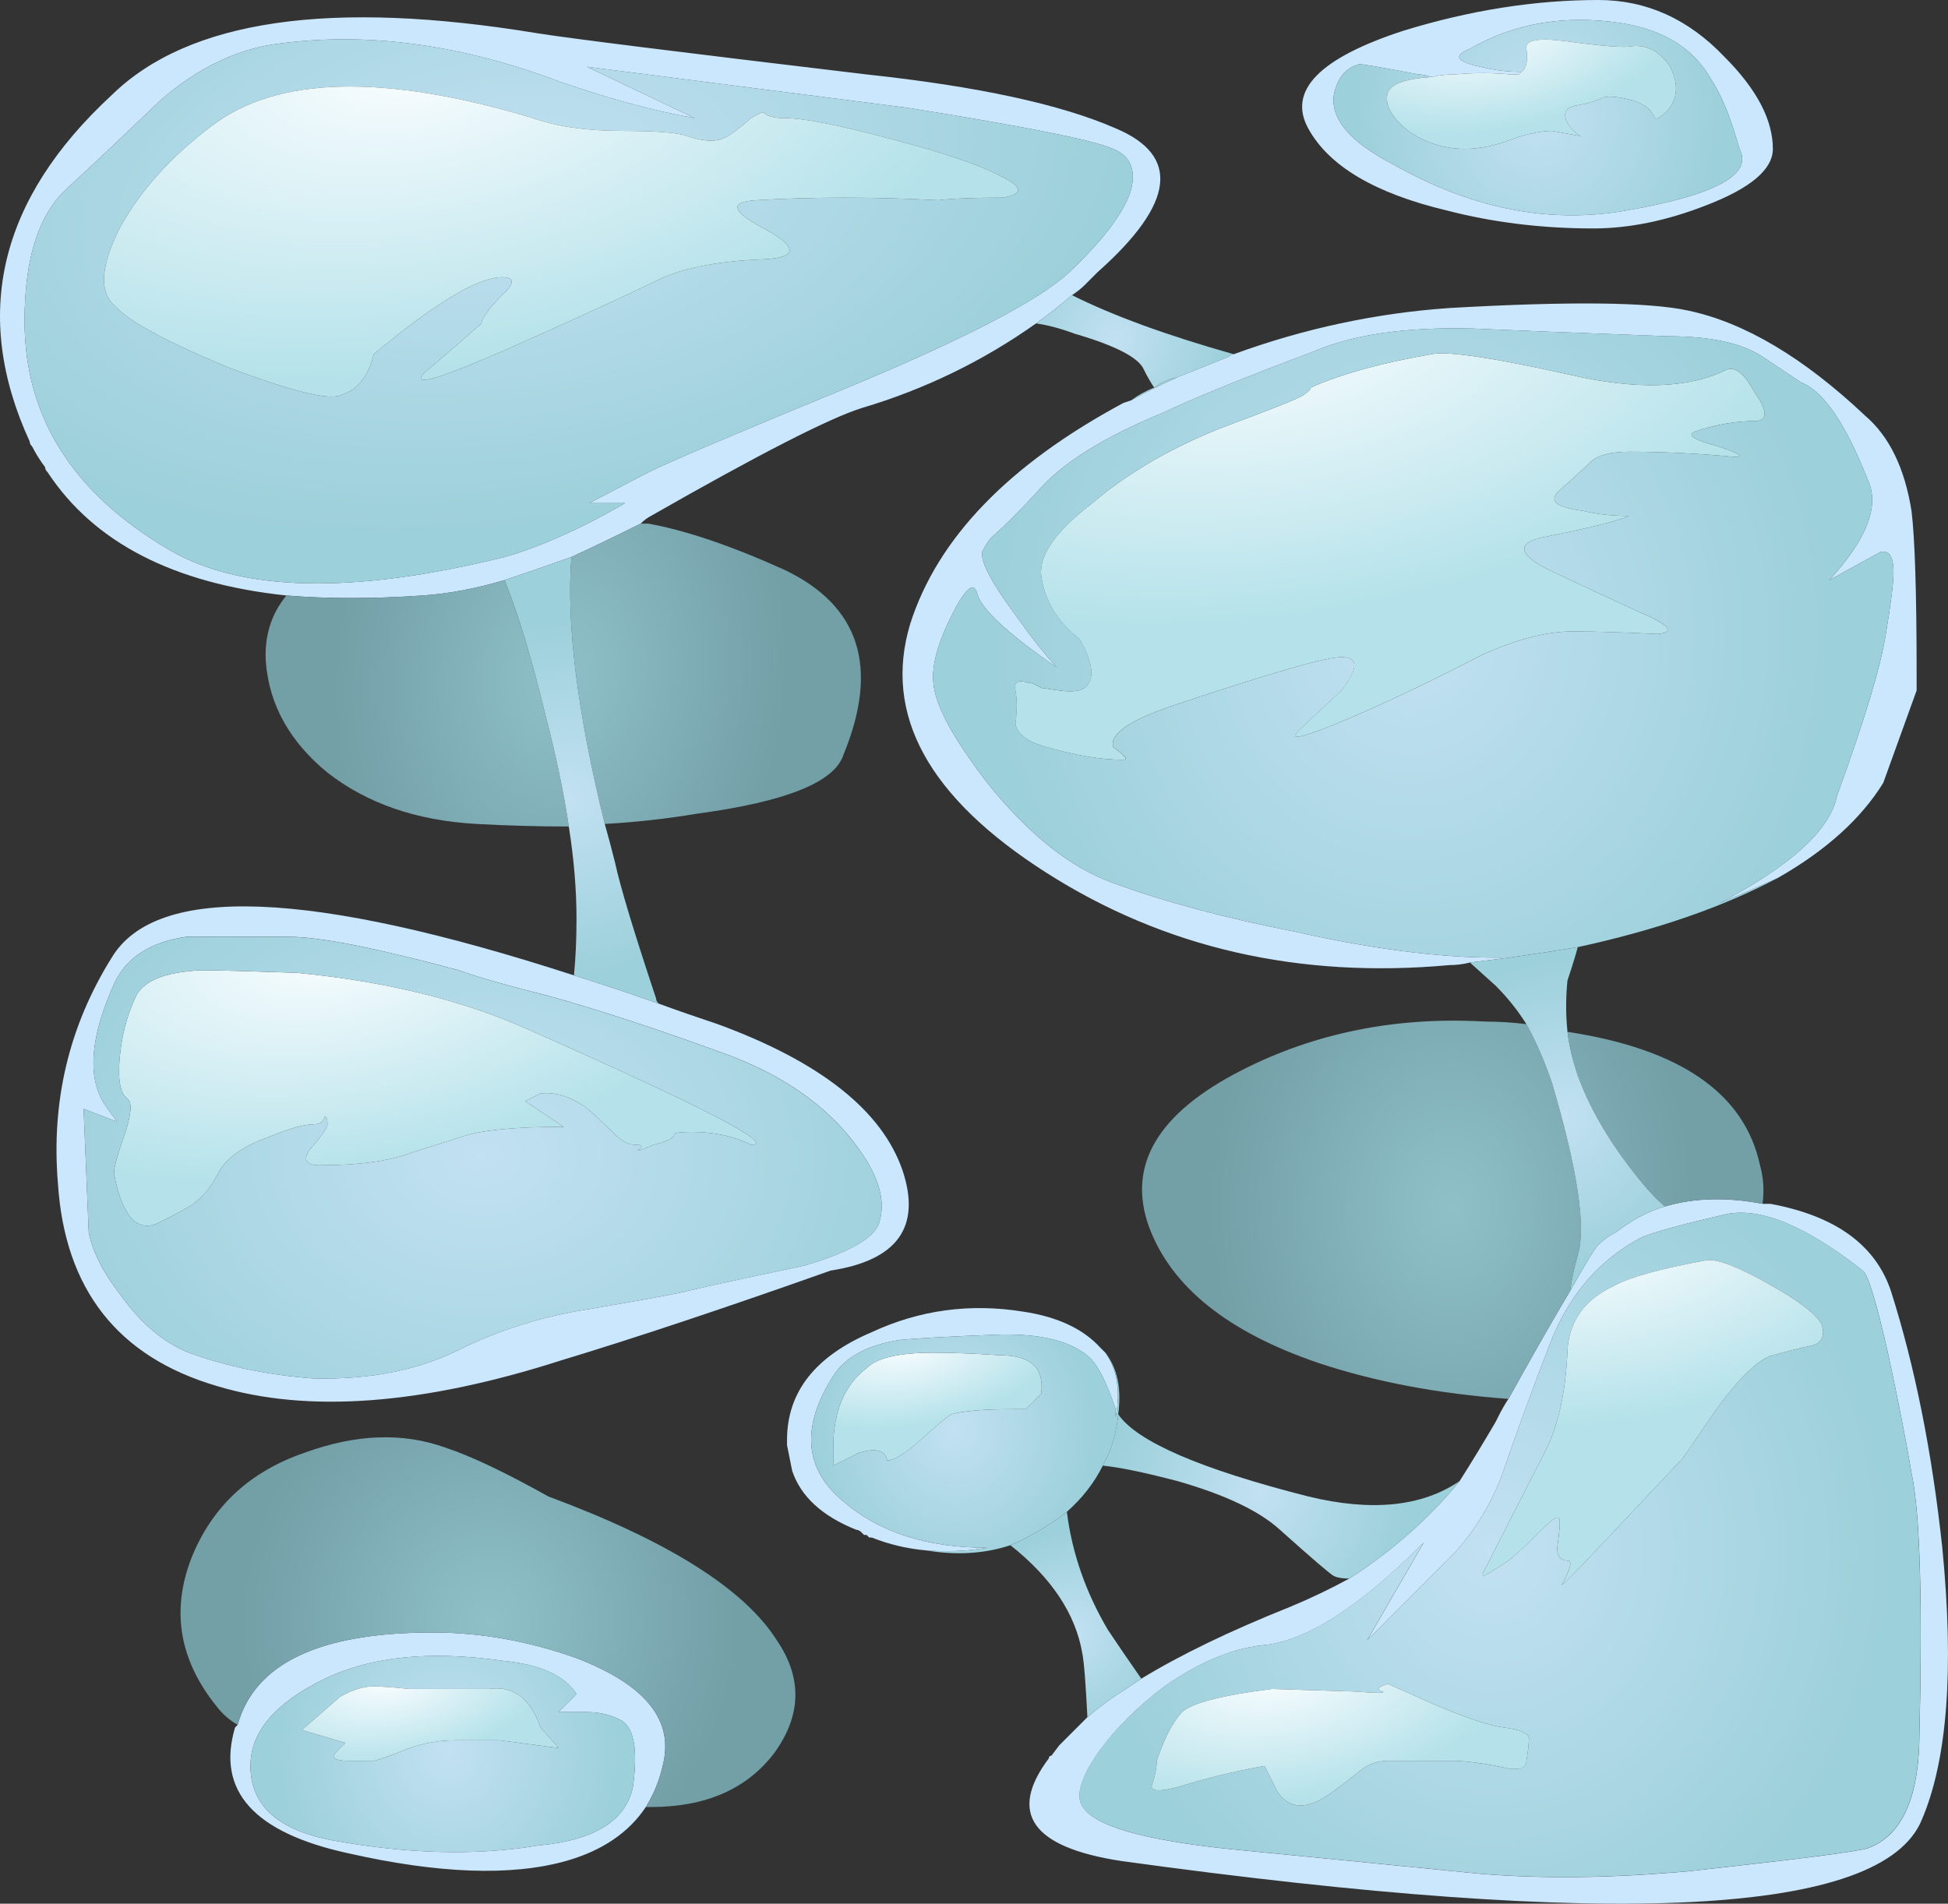
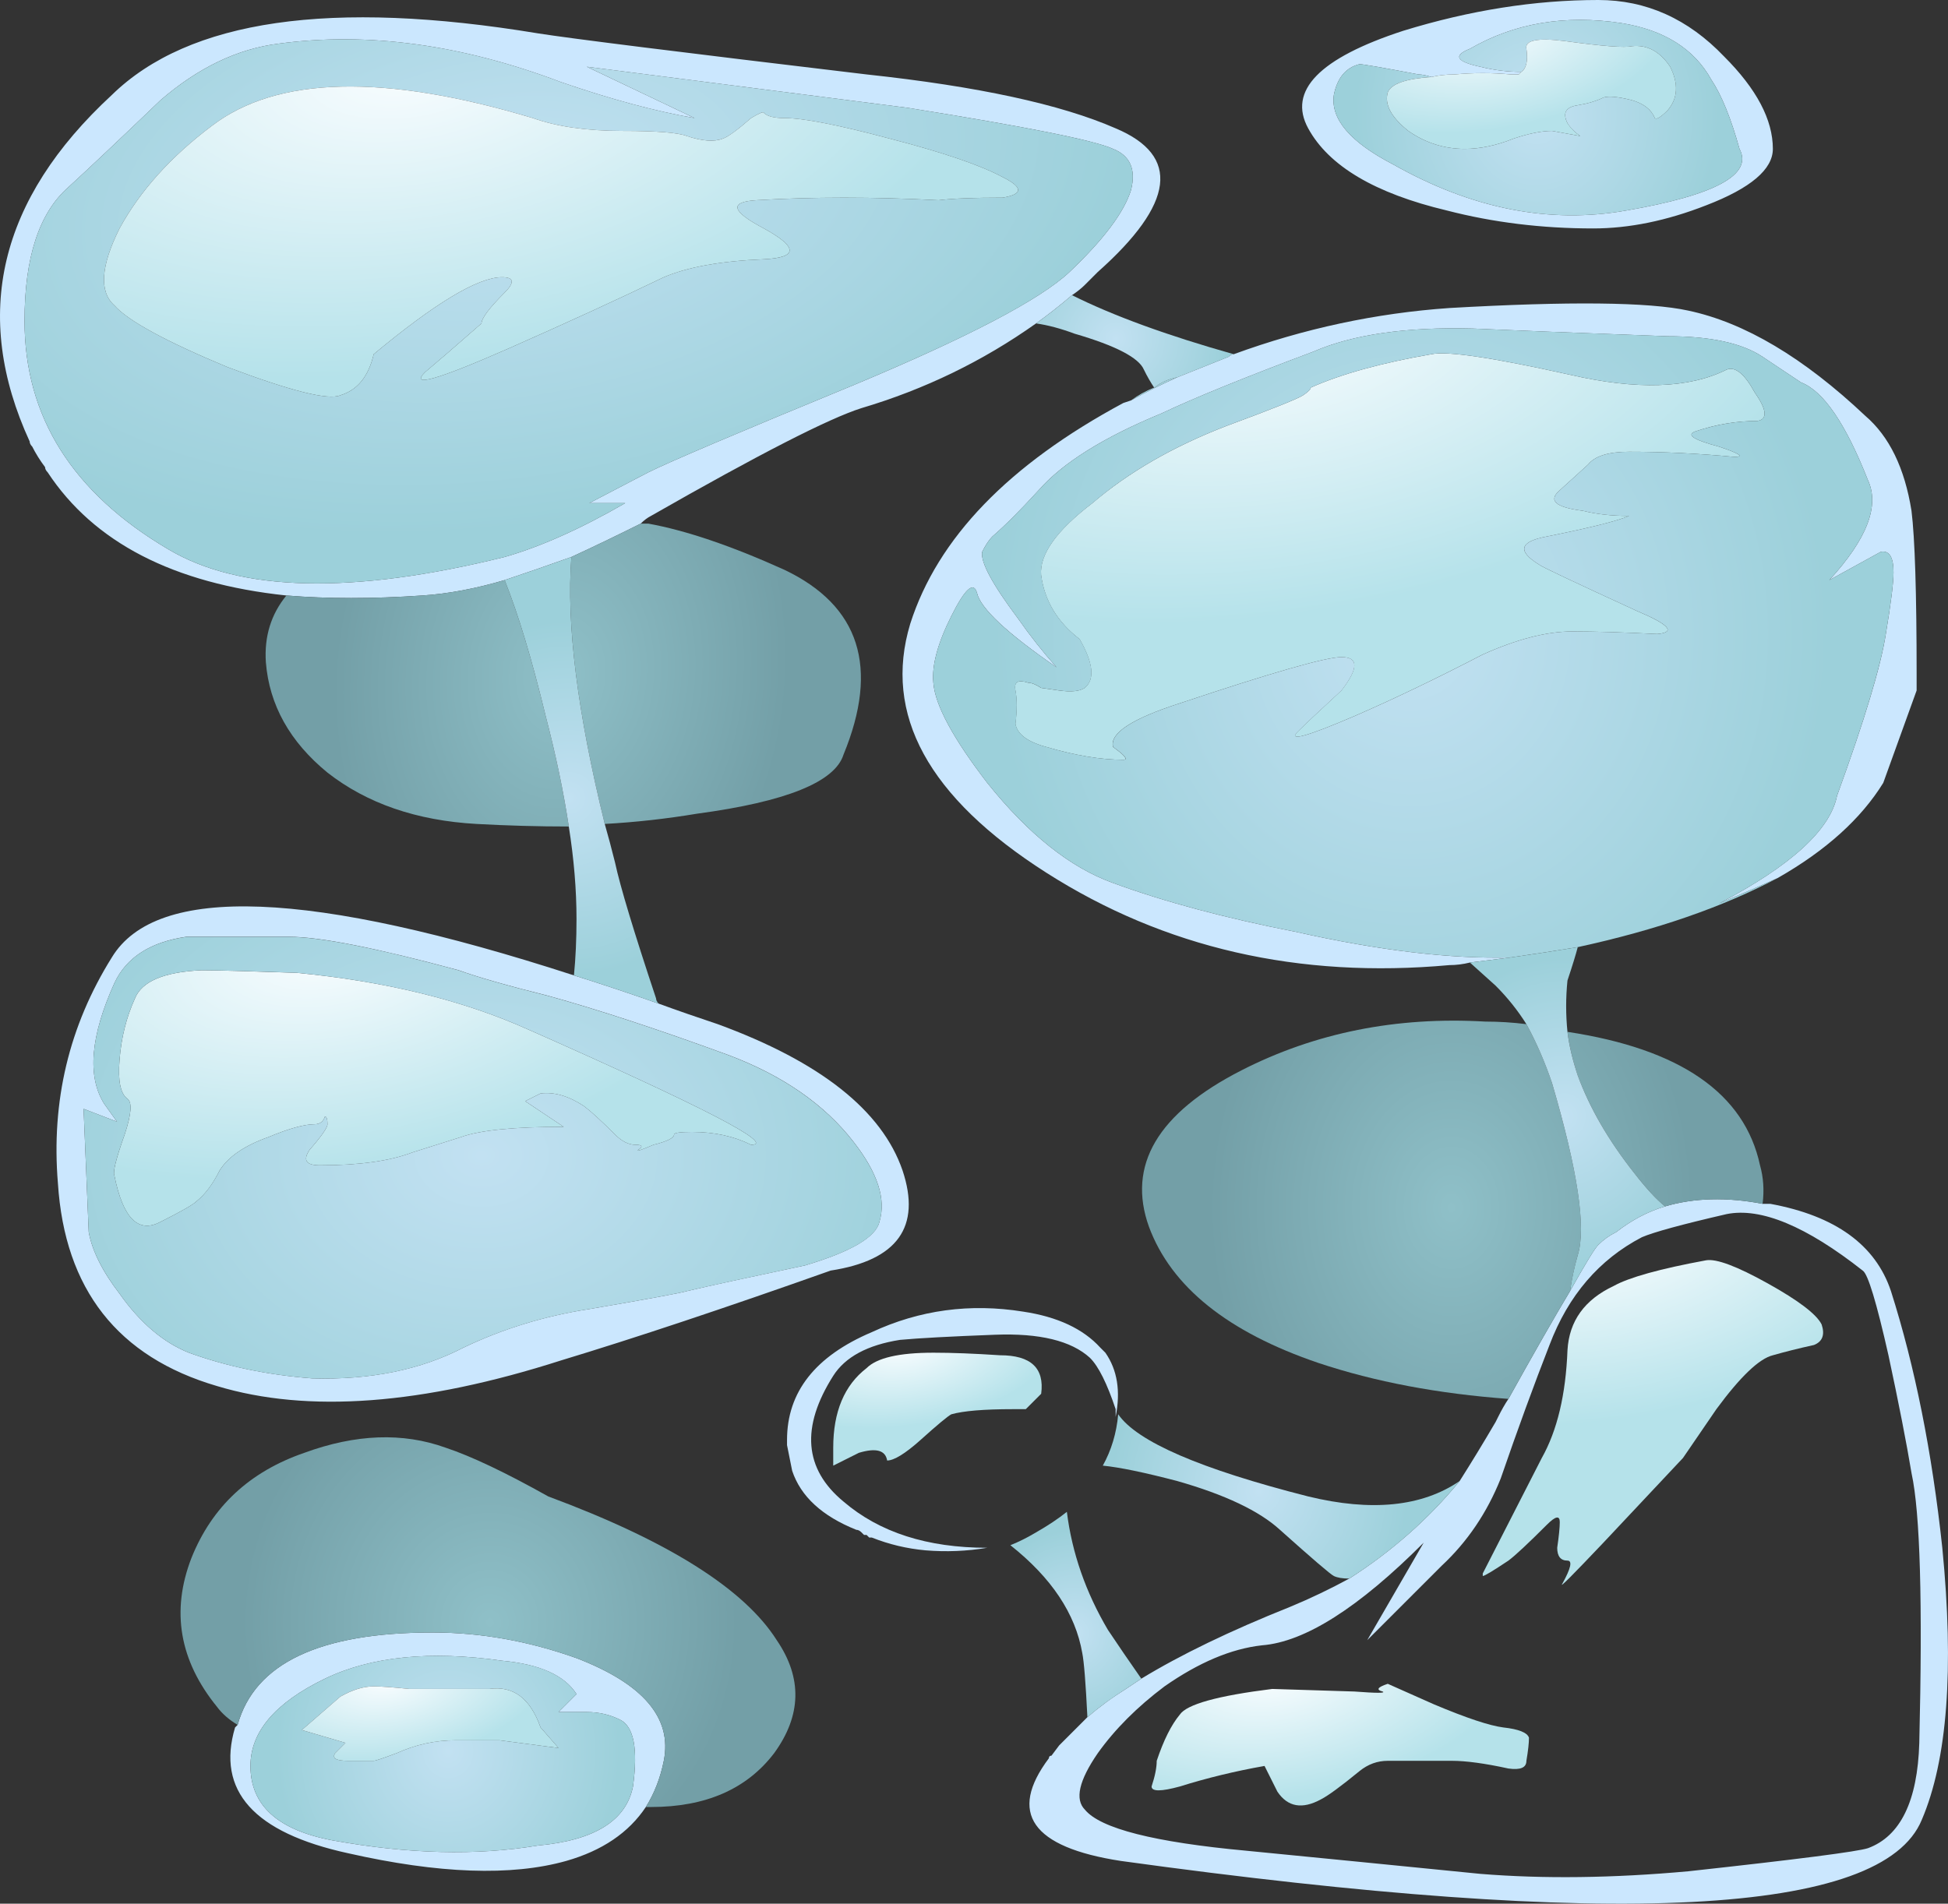
<svg xmlns="http://www.w3.org/2000/svg" xmlns:ns1="http://www.inkscape.org/namespaces/inkscape" xmlns:ns2="http://sodipodi.sourceforge.net/DTD/sodipodi-0.dtd" id="svg2" ns1:version="0.48.3.1 r9886" viewBox="0 0 37.939 37.083" version="1.1" ns2:docname="_svgclean2.svg">
  <rect x="0" y="0" width="37.939" height="37.083" fill="#333333" stroke="none" />
  <ns2:namedview id="namedview171" bordercolor="#666666" ns1:pageshadow="2" guidetolerance="10" pagecolor="#ffffff" gridtolerance="10" ns1:zoom="6.3641039" ns1:window-maximized="0" objecttolerance="10" ns1:window-height="645" showgrid="false" borderopacity="1" ns1:current-layer="svg2" ns1:cx="18.969003" ns1:cy="18.541493" ns1:window-y="0" ns1:window-x="0" ns1:window-width="785" ns1:pageopacity="0" />
  <g id="g4" transform="translate(-.022)">
    <path id="path6" d="m29.65 1.4-0.05 0.05h-0.15c-0.367-0.034-0.733-0.034-1.1 0-0.167 0-0.317 0.017-0.45 0.05-0.1-0.033-0.184-0.05-0.25-0.05-0.7-0.133-1.084-0.2-1.15-0.2-0.267 0.067-0.434 0.267-0.5 0.6-0.066 0.467 0.316 0.917 1.15 1.35 1.533 0.867 3.05 1.167 4.55 0.9 1.733-0.3 2.467-0.7 2.2-1.2-0.167-0.6-0.35-1.05-0.55-1.35-0.334-0.6-0.917-0.966-1.75-1.1-1.1-0.167-2.084 0-2.95 0.5-0.334 0.133-0.266 0.25 0.2 0.35 0.266 0.067 0.534 0.1 0.8 0.1zm3.95-0.3c0.634 0.633 0.95 1.233 0.95 1.8 0 0.4-0.434 0.767-1.3 1.1-0.767 0.3-1.5 0.45-2.2 0.45-1 0-1.95-0.117-2.85-0.35-1.4-0.333-2.3-0.867-2.7-1.6s0.217-1.367 1.85-1.9c1.3-0.4 2.567-0.6 3.8-0.6 0.933 0 1.75 0.367 2.45 1.1zm-4.15 17.55-0.8 0.1c-0.134 0.033-0.267 0.05-0.4 0.05-2.934 0.267-5.55-0.333-7.85-1.8s-3.184-3.083-2.65-4.85c0.533-1.667 1.917-3.1 4.15-4.3l0.15-0.05c0.3-0.167 0.6-0.316 0.9-0.45l1-0.4c0.033-0.034 0.066-0.05 0.1-0.05 1.367-0.5 2.767-0.8 4.2-0.9 2.333-0.133 3.884-0.117 4.65 0.05 1.1 0.233 2.25 0.917 3.45 2.05 0.467 0.4 0.767 1.017 0.9 1.85 0.066 0.533 0.1 1.6 0.1 3.2v0.3l-0.65 1.8c-0.433 0.7-1.116 1.317-2.05 1.85-0.366 0.167-0.75 0.333-1.15 0.5 1.4-0.733 2.168-1.434 2.3-2.1 0.534-1.467 0.852-2.517 0.95-3.15 0.1-0.6 0.15-1 0.15-1.2 0-0.3-0.083-0.433-0.25-0.4l-1 0.55c0.734-0.8 0.984-1.45 0.75-1.95-0.433-1.1-0.866-1.733-1.3-1.9l-0.75-0.5c-0.4-0.267-1.017-0.4-1.85-0.4-1.8-0.066-3.066-0.117-3.8-0.15-1.3-0.033-2.334 0.117-3.1 0.45-1.334 0.5-2.317 0.9-2.95 1.2-1.134 0.467-1.934 0.967-2.4 1.5-0.366 0.4-0.667 0.7-0.9 0.9-0.066 0.066-0.133 0.167-0.2 0.3-0.033 0.2 0.2 0.633 0.7 1.3 0.233 0.333 0.483 0.65 0.75 0.95-0.966-0.667-1.483-1.15-1.55-1.45-0.066-0.233-0.233-0.083-0.5 0.45s-0.383 0.967-0.35 1.3c0.033 0.434 0.383 1.083 1.05 1.95 0.8 1 1.616 1.65 2.45 1.95 1 0.367 2.184 0.683 3.55 0.95 1.634 0.367 3.033 0.533 4.2 0.5zm-8.55-12.9c-0.233 0.2-0.467 0.383-0.7 0.55-1.033 0.733-2.167 1.284-3.4 1.65-0.633 0.2-2 0.9-4.1 2.1-0.067 0.034-0.133 0.083-0.2 0.15-0.467 0.233-0.917 0.45-1.35 0.65-0.467 0.167-0.9 0.316-1.3 0.45-0.567 0.167-1.1 0.267-1.6 0.3-0.967 0.066-1.85 0.066-2.65 0-2.2-0.233-3.75-1.033-4.65-2.4-0.033-0.033-0.05-0.067-0.05-0.1-0.1-0.133-0.183-0.267-0.25-0.4-0.033-0.033-0.05-0.067-0.05-0.1-1.133-2.467-0.6-4.717 1.6-6.75 1.5-1.467 4.267-1.867 8.3-1.2 0.633 0.1 2.767 0.367 6.4 0.8 2.167 0.233 3.784 0.583 4.85 1.05 1.267 0.533 1.15 1.467-0.35 2.8l-0.25 0.25c-0.067 0.067-0.15 0.133-0.25 0.2zm-0.05-0.45c0.667-0.633 1.067-1.167 1.2-1.6 0.1-0.4-0.017-0.667-0.35-0.8-0.367-0.167-1.7-0.433-4-0.8l-6.25-0.8 2.1 1c-0.767-0.133-1.633-0.367-2.6-0.7-1.934-0.733-3.767-0.983-5.5-0.75-0.8 0.1-1.567 0.467-2.3 1.1-0.8 0.767-1.4 1.333-1.8 1.7-0.567 0.5-0.85 1.367-0.85 2.6 0 1.867 0.933 3.35 2.8 4.45 1.4 0.833 3.583 0.883 6.55 0.15 0.7-0.2 1.483-0.55 2.35-1.05h-0.7l1.15-0.6c0.4-0.2 1.733-0.767 4-1.7 2.234-0.933 3.633-1.667 4.2-2.2zm0.35 28.15c0.233-0.2 0.483-0.384 0.75-0.55l0.3-0.2c0.767-0.467 1.733-0.934 2.9-1.4 0.4-0.166 0.783-0.35 1.15-0.55 0.833-0.533 1.55-1.167 2.15-1.9 0.232-0.366 0.466-0.75 0.7-1.15l0.05-0.1c0.066-0.133 0.133-0.25 0.2-0.35 0.5-0.9 0.9-1.6 1.2-2.1 0.3-0.534 0.482-0.834 0.55-0.9 0.1-0.1 0.216-0.184 0.35-0.25 0.3-0.233 0.616-0.4 0.95-0.5 0.566-0.167 1.2-0.184 1.9-0.05h0.15c1.266 0.233 2.05 0.8 2.35 1.7 0.466 1.466 0.8 3.133 1 5 0.232 2.366 0.1 4.133-0.4 5.3-0.767 1.866-5.967 2.133-15.6 0.8-1.734-0.267-2.2-0.934-1.4-2 0-0.033 0.017-0.05 0.05-0.05l0.15-0.2 0.55-0.55zm12.45-9.8c-0.867 0.2-1.417 0.35-1.65 0.45-0.833 0.434-1.434 1.134-1.8 2.1-0.3 0.768-0.617 1.634-0.95 2.6-0.267 0.668-0.65 1.234-1.15 1.7l-1.45 1.45 1.1-1.9c-1.266 1.268-2.315 1.935-3.15 2-0.6 0.067-1.232 0.335-1.898 0.8-0.533 0.4-0.967 0.835-1.3 1.302-0.367 0.533-0.45 0.9-0.25 1.1 0.3 0.366 1.35 0.634 3.15 0.8 1.366 0.134 2.883 0.283 4.55 0.45 1.232 0.1 2.583 0.083 4.05-0.05 2.133-0.233 3.3-0.384 3.5-0.45 0.633-0.233 0.966-0.917 1-2.05 0.066-2.733 0.017-4.483-0.15-5.25-0.1-0.6-0.25-1.367-0.45-2.3-0.233-1.034-0.4-1.584-0.5-1.65-1.102-0.868-1.986-1.235-2.652-1.102zm-31.4-4.5c-0.467 1.033-0.533 1.816-0.2 2.35l0.25 0.35-0.65-0.25 0.1 2.4c0.067 0.366 0.267 0.767 0.6 1.2 0.4 0.566 0.85 0.95 1.35 1.15 0.733 0.266 1.533 0.433 2.4 0.5 1.133 0.033 2.117-0.167 2.95-0.6 0.767-0.367 1.583-0.617 2.45-0.75 1.167-0.2 1.8-0.317 1.9-0.35 0.434-0.102 1.2-0.268 2.3-0.5 0.9-0.268 1.383-0.552 1.45-0.852 0.133-0.434-0.033-0.95-0.5-1.55-0.566-0.733-1.383-1.3-2.45-1.7-1.367-0.5-2.534-0.883-3.5-1.15-0.8-0.2-1.383-0.366-1.75-0.5-1.6-0.432-2.7-0.65-3.3-0.65h-2c-0.7 0.102-1.167 0.402-1.4 0.902zm8.95-0.15c0.533 0.167 1.083 0.35 1.65 0.55 0.367 0.134 0.75 0.267 1.15 0.4 2 0.733 3.2 1.684 3.6 2.85 0.367 1.1-0.1 1.75-1.4 1.95-2.067 0.733-3.817 1.316-5.25 1.75-2.7 0.866-4.934 1.033-6.7 0.5-1.933-0.566-2.967-1.884-3.1-3.95-0.133-1.6 0.217-3.066 1.05-4.4 0.867-1.433 3.867-1.317 9 0.35zm6.85 11.2c-0.367-0.033-0.716-0.117-1.05-0.25h-0.05l-0.05-0.05h-0.05l-0.05-0.05c-0.033-0.033-0.066-0.05-0.1-0.05-0.667-0.267-1.083-0.65-1.25-1.15l-0.1-0.5v-0.1c0-0.934 0.55-1.633 1.65-2.1 0.933-0.434 1.917-0.566 2.95-0.4 0.666 0.1 1.166 0.334 1.5 0.7l0.1 0.1c0.233 0.334 0.3 0.75 0.2 1.25v-0.15c-0.167-0.5-0.333-0.834-0.5-1-0.366-0.334-0.983-0.483-1.85-0.45s-1.484 0.066-1.85 0.1c-0.634 0.1-1.067 0.334-1.3 0.7-0.634 1-0.568 1.816 0.2 2.45 0.7 0.6 1.632 0.9 2.8 0.9-0.4 0.067-0.8 0.083-1.2 0.05zm-6.6 3.15h-0.55l0.35-0.35c-0.233-0.366-0.717-0.583-1.45-0.65-1.4-0.2-2.55-0.083-3.45 0.35-0.967 0.467-1.45 1.033-1.45 1.7 0 0.767 0.533 1.25 1.6 1.45 1.467 0.266 2.8 0.3 4 0.1 1.1-0.1 1.717-0.483 1.85-1.15 0.1-0.733 0.017-1.166-0.25-1.3-0.2-0.1-0.417-0.15-0.65-0.15zm-6.8 0.25c0.333-1.2 1.6-1.8 3.8-1.8 0.933 0 1.867 0.167 2.8 0.5 1.3 0.5 1.867 1.167 1.7 2-0.067 0.334-0.184 0.634-0.35 0.9-0.333 0.5-0.85 0.85-1.55 1.05-1.066 0.3-2.483 0.25-4.25-0.15-1.833-0.4-2.567-1.216-2.2-2.45l0.05-0.05z" style="fill:#cbe7fe;fill-rule:evenodd" ns1:connector-curvature="0" />
    <radialGradient id="a" gradientUnits="userSpaceOnUse" cy="2.25" cx="29.95" gradientTransform="matrix(1,0,0,-1.077,0,4.674)" r="3.55">
      <stop id="stop9" stop-color="#C2E1F2" offset="0" />
      <stop id="stop11" stop-color="#9CD0DA" offset="1" />
    </radialGradient>
    <path id="path13" d="m27.9 1.5c-0.5 0.033-0.784 0.133-0.85 0.3-0.067 0.233 0.065 0.483 0.4 0.75 0.332 0.233 0.7 0.35 1.1 0.35 0.3 0 0.616-0.066 0.95-0.2 0.3-0.1 0.55-0.15 0.75-0.15l0.55 0.1c-0.1-0.066-0.185-0.15-0.25-0.25-0.1-0.2-0.034-0.316 0.2-0.35 0.2-0.033 0.365-0.083 0.5-0.15 0.1-0.033 0.282-0.017 0.55 0.05 0.232 0.066 0.383 0.183 0.45 0.35 0.032 0.034 0.115-0.017 0.25-0.15 0.2-0.233 0.216-0.517 0.05-0.85-0.2-0.3-0.45-0.433-0.75-0.4-0.133 0.033-0.566 0-1.3-0.1-0.533-0.066-0.783-0.017-0.75 0.15 0.033 0.233 0 0.383-0.1 0.45-0.267 0-0.534-0.033-0.8-0.1-0.467-0.1-0.534-0.216-0.2-0.35 0.866-0.5 1.85-0.667 2.95-0.5 0.833 0.133 1.416 0.5 1.75 1.1 0.2 0.3 0.383 0.75 0.55 1.35 0.267 0.5-0.467 0.9-2.2 1.2-1.5 0.267-3.017-0.033-4.55-0.9-0.834-0.433-1.216-0.883-1.15-1.35 0.066-0.333 0.233-0.533 0.5-0.6 0.066 0 0.45 0.067 1.15 0.2 0.067 0 0.15 0.017 0.25 0.05z" style="fill:url(#a);fill-rule:evenodd" ns1:connector-curvature="0" />
    <radialGradient id="b" gradientUnits="userSpaceOnUse" cy="4.678" cx="28.526" gradientTransform="matrix(.99 -.14 -.07 -.496 .98 6.955)" r="3.801">
      <stop id="stop16" stop-color="#F9FDFF" offset="0" />
      <stop id="stop18" stop-color="#B5E2EA" offset="1" />
    </radialGradient>
    <path id="path20" d="m29.65 1.4c0.1-0.066 0.133-0.217 0.1-0.45-0.033-0.167 0.217-0.217 0.75-0.15 0.733 0.1 1.167 0.133 1.3 0.1 0.3-0.033 0.55 0.1 0.75 0.4 0.167 0.333 0.15 0.617-0.05 0.85-0.134 0.133-0.217 0.184-0.25 0.15-0.066-0.167-0.217-0.283-0.45-0.35-0.267-0.067-0.45-0.083-0.55-0.05-0.134 0.067-0.3 0.117-0.5 0.15-0.233 0.034-0.3 0.15-0.2 0.35 0.066 0.1 0.15 0.184 0.25 0.25l-0.55-0.1c-0.2 0-0.45 0.05-0.75 0.15-0.333 0.133-0.65 0.2-0.95 0.2-0.4 0-0.767-0.117-1.1-0.35-0.334-0.267-0.467-0.517-0.4-0.75 0.066-0.167 0.35-0.267 0.85-0.3 0.133-0.033 0.283-0.05 0.45-0.05 0.366-0.034 0.732-0.034 1.1 0h0.15l0.05-0.05z" style="fill:url(#b);fill-rule:evenodd" ns1:connector-curvature="0" />
    <radialGradient id="c" gradientUnits="userSpaceOnUse" cy="9.743" cx="23.517" gradientTransform="matrix(.99 -.14 -.07 -.495 2.049 14.474)" r="11.275">
      <stop id="stop23" stop-color="#F9FDFF" offset="0" />
      <stop id="stop25" stop-color="#B5E2EA" offset="1" />
    </radialGradient>
    <path id="path27" d="m34.25 8.2c-0.4 0-0.8 0.066-1.2 0.2-0.2 0.067-0.05 0.167 0.45 0.3 0.4 0.133 0.5 0.2 0.3 0.2-0.7-0.066-1.383-0.1-2.05-0.1-0.4 0-0.667 0.083-0.8 0.25l-0.55 0.5c-0.233 0.2-0.084 0.333 0.45 0.4 0.266 0.066 0.566 0.1 0.9 0.1-0.234 0.1-0.768 0.233-1.6 0.4-0.535 0.1-0.585 0.283-0.15 0.55 0.032 0.033 0.666 0.333 1.9 0.9 0.632 0.267 0.766 0.417 0.398 0.45-0.666-0.033-1.217-0.05-1.65-0.05-0.5 0-1.083 0.15-1.75 0.45-0.9 0.467-1.732 0.867-2.5 1.2-0.933 0.4-1.3 0.5-1.1 0.3 0.134-0.133 0.417-0.4 0.85-0.8 0.334-0.434 0.334-0.65 0-0.65-0.3 0-1.35 0.3-3.15 0.9-0.933 0.3-1.365 0.583-1.3 0.85 0.234 0.167 0.3 0.25 0.2 0.25-0.433 0-0.933-0.083-1.5-0.25-0.366-0.1-0.566-0.25-0.6-0.45 0.033-0.267 0.033-0.483 0-0.65s0.05-0.217 0.25-0.15c0.066 0 0.15 0.034 0.25 0.1l0.35 0.05c0.234 0.033 0.4 0.017 0.5-0.05 0.2-0.167 0.167-0.483-0.1-0.95-0.434-0.333-0.684-0.75-0.75-1.25-0.033-0.4 0.3-0.867 1-1.4 0.702-0.6 1.568-1.1 2.602-1.5 0.9-0.333 1.4-0.533 1.5-0.6s0.15-0.117 0.15-0.15c0.6-0.267 1.384-0.483 2.35-0.65 0.3-0.067 1.2 0.067 2.7 0.4 1.3 0.3 2.317 0.267 3.05-0.1 0.166-0.067 0.35 0.083 0.55 0.45 0.234 0.333 0.25 0.517 0.05 0.55z" style="fill:url(#c);fill-rule:evenodd" ns1:connector-curvature="0" />
    <radialGradient id="d" gradientUnits="userSpaceOnUse" cy="12.35" cx="27.5" gradientTransform="matrix(1,0,0,-1.078,0,25.666)" r="8.15">
      <stop id="stop30" stop-color="#C2E1F2" offset="0" />
      <stop id="stop32" stop-color="#9CD0DA" offset="1" />
    </radialGradient>
    <path id="path34" d="m34.25 8.2c0.2-0.034 0.184-0.217-0.05-0.55-0.2-0.367-0.384-0.517-0.55-0.45-0.733 0.367-1.75 0.4-3.05 0.1-1.5-0.333-2.4-0.467-2.7-0.4-0.967 0.167-1.75 0.383-2.35 0.65 0 0.034-0.05 0.083-0.15 0.15s-0.6 0.267-1.5 0.6c-1.034 0.4-1.9 0.9-2.6 1.5-0.7 0.534-1.033 1-1 1.4 0.066 0.5 0.316 0.917 0.75 1.25 0.267 0.466 0.3 0.783 0.1 0.95-0.1 0.067-0.266 0.083-0.5 0.05l-0.35-0.05c-0.1-0.066-0.184-0.1-0.25-0.1-0.2-0.066-0.283-0.017-0.25 0.15s0.033 0.383 0 0.65c0.033 0.2 0.233 0.35 0.6 0.45 0.567 0.167 1.067 0.25 1.5 0.25 0.1 0 0.034-0.083-0.2-0.25-0.066-0.267 0.366-0.55 1.3-0.85 1.8-0.6 2.85-0.9 3.15-0.9 0.333 0 0.333 0.217 0 0.65-0.434 0.4-0.717 0.667-0.85 0.8-0.2 0.2 0.166 0.1 1.1-0.3 0.767-0.333 1.6-0.733 2.5-1.2 0.666-0.3 1.25-0.45 1.75-0.45 0.433 0 0.983 0.017 1.65 0.05 0.366-0.033 0.232-0.184-0.4-0.45-1.233-0.566-1.867-0.867-1.9-0.9-0.434-0.267-0.384-0.45 0.15-0.55 0.833-0.167 1.366-0.3 1.6-0.4-0.333 0-0.634-0.033-0.9-0.1-0.533-0.067-0.683-0.2-0.45-0.4l0.55-0.5c0.134-0.167 0.4-0.25 0.8-0.25 0.668 0 1.35 0.034 2.05 0.1 0.2 0 0.102-0.066-0.3-0.2-0.5-0.133-0.65-0.233-0.45-0.3 0.4-0.133 0.8-0.2 1.2-0.2zm-3.5 10.25c-0.4 0.066-0.833 0.133-1.3 0.2-1.167 0.033-2.566-0.133-4.2-0.5-1.366-0.267-2.55-0.583-3.55-0.95-0.834-0.3-1.65-0.95-2.45-1.95-0.667-0.867-1.017-1.517-1.05-1.95-0.033-0.333 0.083-0.767 0.35-1.3s0.434-0.683 0.5-0.45c0.066 0.3 0.584 0.784 1.55 1.45-0.267-0.3-0.517-0.617-0.75-0.95-0.5-0.667-0.733-1.1-0.7-1.3 0.067-0.133 0.134-0.233 0.2-0.3 0.233-0.2 0.534-0.5 0.9-0.9 0.467-0.533 1.267-1.033 2.4-1.5 0.633-0.3 1.616-0.7 2.95-1.2 0.766-0.333 1.8-0.483 3.1-0.45 0.733 0.033 2 0.083 3.8 0.15 0.833 0 1.45 0.133 1.85 0.4l0.75 0.5c0.434 0.167 0.867 0.8 1.3 1.9 0.234 0.5-0.016 1.15-0.75 1.95l1-0.55c0.167-0.033 0.25 0.1 0.25 0.4 0 0.2-0.05 0.6-0.15 1.2-0.1 0.633-0.416 1.683-0.95 3.15-0.132 0.667-0.898 1.367-2.3 2.1 0.4-0.167 0.784-0.333 1.15-0.5-1.067 0.567-2.367 1.017-3.9 1.35zm-8.25-10.9c0.134-0.1 0.283-0.167 0.45-0.2-0.3 0.133-0.6 0.283-0.9 0.45 0.134-0.1 0.283-0.183 0.45-0.25z" style="fill:url(#d);fill-rule:evenodd" ns1:connector-curvature="0" />
    <radialGradient id="e" gradientUnits="userSpaceOnUse" cy="4.997" cx="9.338" gradientTransform="matrix(.99 -.14 -.065 -.534 .931 7.631)" r="12.284">
      <stop id="stop37" stop-color="#C2E1F2" offset="0" />
      <stop id="stop39" stop-color="#9CD0DA" offset="1" />
    </radialGradient>
    <path id="path41" d="m20.85 5.3c-0.566 0.534-1.966 1.267-4.2 2.2-2.267 0.933-3.6 1.5-4 1.7l-1.15 0.6h0.7c-0.867 0.5-1.65 0.85-2.35 1.05-2.967 0.733-5.15 0.683-6.55-0.15-1.867-1.1-2.8-2.583-2.8-4.45 0-1.233 0.283-2.1 0.85-2.6 0.4-0.367 1-0.933 1.8-1.7 0.733-0.633 1.5-1 2.3-1.1 1.733-0.233 3.566 0.017 5.5 0.75 0.966 0.333 1.833 0.566 2.6 0.7l-2.1-1 6.25 0.8c2.3 0.367 3.633 0.633 4 0.8 0.333 0.133 0.45 0.4 0.35 0.8-0.133 0.433-0.533 0.967-1.2 1.6zm-1.3-1.85c-0.434-0.233-1.166-0.483-2.2-0.75-1-0.267-1.684-0.4-2.05-0.4-0.2 0-0.333-0.033-0.4-0.1 0-0.034-0.083 0-0.25 0.1-0.267 0.233-0.45 0.367-0.55 0.4-0.167 0.066-0.4 0.05-0.7-0.05-0.167-0.066-0.583-0.1-1.25-0.1-0.7 0-1.283-0.083-1.75-0.25-2.9-0.867-4.983-0.817-6.25 0.15-0.8 0.6-1.4 1.267-1.8 2-0.367 0.733-0.4 1.233-0.1 1.5 0.267 0.3 1 0.7 2.2 1.2 1.233 0.467 1.967 0.65 2.2 0.55 0.333-0.1 0.55-0.367 0.65-0.8 1.2-1 2.034-1.5 2.5-1.5 0.233 0 0.25 0.1 0.05 0.3-0.3 0.3-0.45 0.5-0.45 0.6-0.533 0.467-0.9 0.783-1.1 0.95-0.3 0.3 0.233 0.15 1.6-0.45 1.133-0.5 2.15-0.966 3.05-1.4 0.466-0.2 1.117-0.316 1.95-0.35 0.667-0.033 0.667-0.233 0-0.6-0.633-0.333-0.683-0.517-0.15-0.55 1.1-0.066 2.283-0.066 3.55 0 0.267-0.033 0.684-0.05 1.25-0.05 0.4-0.067 0.4-0.2 0-0.4z" style="fill:url(#e);fill-rule:evenodd" ns1:connector-curvature="0" />
    <radialGradient id="f" gradientUnits="userSpaceOnUse" cy="12.246" cx="19.148" gradientTransform="matrix(.963 -.271 -.271 -.963 6.635 23.576)" r="2.169">
      <stop id="stop44" stop-color="#C2E1F2" offset="0" />
      <stop id="stop46" stop-color="#9CD0DA" offset="1" />
    </radialGradient>
    <path id="path48" d="m20.9 5.75c0.8 0.4 1.85 0.783 3.15 1.15-0.034 0-0.067 0.017-0.1 0.05l-1 0.4c-0.168 0.033-0.317 0.1-0.45 0.2-0.067-0.1-0.135-0.216-0.2-0.35-0.1-0.233-0.55-0.467-1.35-0.7-0.268-0.1-0.518-0.167-0.75-0.2 0.234-0.167 0.467-0.35 0.7-0.55z" style="fill:url(#f);fill-rule:evenodd" ns1:connector-curvature="0" />
    <radialGradient id="g" gradientUnits="userSpaceOnUse" cy="18.025" cx="30.836" gradientTransform="matrix(.983 .181 .142 -1.26 -4.583 40.658)" r="4.754">
      <stop id="stop51" stop-color="#8FC0C8" offset="0" />
      <stop id="stop53" stop-color="#739FA7" offset="1" />
    </radialGradient>
    <path id="path55" d="m29.75 19.95c0.2 0.366 0.366 0.75 0.5 1.15 0.5 1.7 0.667 2.816 0.5 3.35-0.066 0.233-0.116 0.467-0.15 0.7-0.3 0.5-0.7 1.2-1.2 2.1-1.366-0.1-2.6-0.333-3.7-0.7-1.766-0.6-2.866-1.483-3.3-2.65-0.433-1.2 0.167-2.216 1.8-3.05 1.435-0.733 3.018-1.05 4.75-0.95 0.267 0 0.533 0.017 0.8 0.05zm0.8 0.15c2.2 0.334 3.45 1.2 3.75 2.6 0.066 0.234 0.084 0.484 0.05 0.75-0.7-0.133-1.333-0.116-1.9 0.05-0.166-0.133-0.366-0.35-0.6-0.65-0.5-0.632-0.866-1.266-1.1-1.898-0.1-0.302-0.167-0.586-0.2-0.852z" style="fill:url(#g);fill-rule:evenodd" ns1:connector-curvature="0" />
    <radialGradient id="h" gradientUnits="userSpaceOnUse" cy="29.152" cx="24.524" gradientTransform="matrix(.963 -.269 -.252 -1.037 14.215 58.574)" r="2.881">
      <stop id="stop58" stop-color="#C2E1F2" offset="0" />
      <stop id="stop60" stop-color="#9CD0DA" offset="1" />
    </radialGradient>
    <path id="path62" d="m32.45 23.5c-0.334 0.1-0.65 0.267-0.95 0.5-0.134 0.066-0.25 0.15-0.35 0.25-0.067 0.066-0.25 0.366-0.55 0.9 0.033-0.233 0.083-0.467 0.15-0.7 0.166-0.533 0-1.65-0.5-3.35-0.135-0.4-0.3-0.784-0.5-1.15-0.168-0.267-0.367-0.517-0.6-0.75l-0.5-0.45 0.8-0.1c0.466-0.066 0.898-0.133 1.3-0.2-0.034 0.133-0.1 0.35-0.2 0.65-0.034 0.333-0.034 0.666 0 1 0.032 0.266 0.1 0.55 0.2 0.85 0.232 0.633 0.6 1.267 1.1 1.9 0.233 0.3 0.433 0.516 0.6 0.65z" style="fill:url(#h);fill-rule:evenodd" ns1:connector-curvature="0" />
    <radialGradient id="i" gradientUnits="userSpaceOnUse" cy="30.2" cx="29.05" gradientTransform="matrix(1,0,0,-1.079,0,62.795)" r="7.725">
      <stop id="stop65" stop-color="#C2E1F2" offset="0" />
      <stop id="stop67" stop-color="#9CD0DA" offset="1" />
    </radialGradient>
-     <path id="path69" d="m33.65 23.65c0.666-0.134 1.55 0.233 2.65 1.1 0.1 0.066 0.266 0.616 0.5 1.65 0.2 0.933 0.35 1.7 0.45 2.3 0.166 0.767 0.216 2.517 0.15 5.25-0.035 1.133-0.368 1.816-1 2.05-0.2 0.066-1.368 0.217-3.5 0.45-1.468 0.133-2.818 0.15-4.052 0.05-1.666-0.167-3.183-0.316-4.55-0.45-1.8-0.166-2.85-0.434-3.15-0.8-0.2-0.2-0.116-0.566 0.25-1.1 0.334-0.467 0.768-0.9 1.3-1.3 0.667-0.467 1.3-0.734 1.9-0.8 0.834-0.067 1.884-0.734 3.15-2l-1.1 1.9 1.452-1.45c0.5-0.467 0.884-1.033 1.15-1.7 0.333-0.967 0.65-1.833 0.95-2.6 0.366-0.967 0.967-1.667 1.8-2.1 0.233-0.1 0.783-0.25 1.65-0.45zm1.7 2.55c0.167-0.066 0.217-0.2 0.15-0.4-0.1-0.2-0.45-0.467-1.05-0.8s-1-0.483-1.2-0.45c-0.9 0.167-1.5 0.334-1.8 0.5-0.566 0.267-0.867 0.684-0.9 1.25-0.033 0.867-0.2 1.566-0.5 2.1l-1.15 2.25v0.05c0.033 0 0.2-0.1 0.5-0.3 0.133-0.1 0.383-0.334 0.75-0.7 0.166-0.167 0.25-0.184 0.25-0.05 0 0.1-0.017 0.267-0.05 0.5 0 0.166 0.066 0.25 0.2 0.25 0.1 0 0.065 0.15-0.1 0.45-0.067 0.1 0.2-0.167 0.8-0.8l1.55-1.65 0.65-0.95c0.467-0.634 0.833-0.983 1.1-1.05 0.233-0.067 0.5-0.133 0.8-0.2zm-12.35 7.2c-0.167 0.2-0.316 0.5-0.45 0.9 0 0.133-0.033 0.3-0.1 0.5 0 0.1 0.184 0.1 0.55 0 0.533-0.167 1.083-0.3 1.65-0.4l0.25 0.5c0.2 0.3 0.483 0.35 0.85 0.15 0.134-0.067 0.384-0.25 0.75-0.55 0.167-0.135 0.35-0.2 0.55-0.2h1.25c0.267 0 0.634 0.05 1.1 0.15 0.234 0.032 0.35-0.018 0.35-0.15 0.034-0.2 0.05-0.35 0.05-0.45-0.032-0.1-0.2-0.167-0.5-0.2-0.266-0.034-0.716-0.184-1.35-0.45l-0.9-0.4c-0.2 0.066-0.232 0.117-0.1 0.15 0.067 0.033-0.116 0.033-0.55 0-1.033-0.033-1.566-0.05-1.6-0.05-1.067 0.133-1.666 0.3-1.8 0.5z" style="fill:url(#i);fill-rule:evenodd" ns1:connector-curvature="0" />
    <radialGradient id="j" gradientUnits="userSpaceOnUse" cy="2.401" cx="7.689" gradientTransform="matrix(.99 -.14 -.07 -.494 .505 3.564)" r="11.83">
      <stop id="stop72" stop-color="#F9FDFF" offset="0" />
      <stop id="stop74" stop-color="#B5E2EA" offset="1" />
    </radialGradient>
    <path id="path76" d="m19.55 3.45c0.4 0.2 0.4 0.333 0 0.4-0.566 0-0.983 0.017-1.25 0.05-1.267-0.066-2.45-0.066-3.55 0-0.533 0.033-0.483 0.217 0.15 0.55 0.667 0.367 0.667 0.566 0 0.6-0.833 0.034-1.483 0.15-1.95 0.35-0.9 0.434-1.917 0.9-3.05 1.4-1.367 0.6-1.9 0.75-1.6 0.45 0.2-0.167 0.567-0.483 1.1-0.95 0-0.1 0.15-0.3 0.45-0.6 0.2-0.2 0.183-0.3-0.05-0.3-0.466 0-1.3 0.5-2.5 1.5-0.1 0.433-0.317 0.7-0.65 0.8-0.233 0.1-0.967-0.083-2.2-0.55-1.2-0.5-1.934-0.9-2.2-1.2-0.3-0.267-0.267-0.767 0.1-1.5 0.4-0.733 1-1.4 1.8-2 1.267-0.967 3.35-1.017 6.25-0.15 0.467 0.167 1.05 0.25 1.75 0.25 0.667 0 1.083 0.034 1.25 0.1 0.3 0.1 0.533 0.117 0.7 0.05 0.1-0.034 0.283-0.167 0.55-0.4 0.167-0.1 0.25-0.133 0.25-0.1 0.067 0.066 0.2 0.1 0.4 0.1 0.367 0 1.05 0.133 2.05 0.4 1.034 0.267 1.766 0.517 2.2 0.75z" style="fill:url(#j);fill-rule:evenodd" ns1:connector-curvature="0" />
    <radialGradient id="k" gradientUnits="userSpaceOnUse" cy="11.327" cx="12.582" gradientTransform="matrix(.988 .152 .175 -1.324 -3.468 26.232)" r="4.427">
      <stop id="stop79" stop-color="#8FC0C8" offset="0" />
      <stop id="stop81" stop-color="#739FA7" offset="1" />
    </radialGradient>
    <path id="path83" d="m5.6 11.6c0.8 0.066 1.683 0.066 2.65 0 0.5-0.033 1.033-0.133 1.6-0.3 0.267 0.667 0.533 1.55 0.8 2.65 0.2 0.767 0.35 1.483 0.45 2.15-0.6 0-1.2-0.017-1.8-0.05-1.167-0.066-2.133-0.4-2.9-1-0.733-0.6-1.133-1.316-1.2-2.15-0.033-0.5 0.1-0.933 0.4-1.3zm6.9-1.4h0.15c0.733 0.133 1.617 0.433 2.65 0.9 1.467 0.7 1.85 1.9 1.15 3.6-0.167 0.533-1.117 0.917-2.85 1.15-0.6 0.1-1.2 0.167-1.8 0.2-0.533-2.167-0.75-3.9-0.65-5.2 0.433-0.2 0.883-0.417 1.35-0.65z" style="fill:url(#k);fill-rule:evenodd" ns1:connector-curvature="0" />
    <radialGradient id="l" gradientUnits="userSpaceOnUse" cy="19.256" cx="3.694" gradientTransform="matrix(.99 -.14 -.07 -.496 4.04 28.612)" r="8.623">
      <stop id="stop86" stop-color="#F9FDFF" offset="0" />
      <stop id="stop88" stop-color="#B5E2EA" offset="1" />
    </radialGradient>
    <path id="path90" d="m2.65 19.45c0.133-0.334 0.567-0.517 1.3-0.55 0.267 0 0.883 0.017 1.85 0.05 1.733 0.166 3.233 0.533 4.5 1.1 3.4 1.5 4.85 2.25 4.35 2.25-0.333-0.166-0.717-0.25-1.15-0.25-0.233 0-0.35 0.017-0.35 0.05 0 0.067-0.133 0.134-0.4 0.2-0.233 0.1-0.333 0.134-0.3 0.1 0.1-0.066 0.083-0.1-0.05-0.1s-0.267-0.066-0.4-0.2c-0.267-0.267-0.467-0.45-0.6-0.55-0.3-0.2-0.583-0.283-0.85-0.25l-0.3 0.15 0.75 0.5c-0.967 0-1.633 0.066-2 0.2l-0.95 0.3c-0.433 0.166-1.033 0.25-1.8 0.25-0.267 0-0.333-0.1-0.2-0.3 0.233-0.267 0.35-0.434 0.35-0.5 0-0.1-0.017-0.15-0.05-0.15-0.033 0.1-0.1 0.15-0.2 0.15-0.2 0-0.5 0.083-0.9 0.25-0.467 0.166-0.783 0.383-0.95 0.65-0.133 0.267-0.283 0.467-0.45 0.6-0.067 0.067-0.3 0.2-0.7 0.4-0.433 0.233-0.733-0.066-0.9-0.9-0.033-0.066 0.033-0.333 0.2-0.8 0.133-0.4 0.15-0.633 0.05-0.7-0.133-0.1-0.183-0.35-0.15-0.75 0.033-0.433 0.133-0.834 0.3-1.2z" style="fill:url(#l);fill-rule:evenodd" ns1:connector-curvature="0" />
    <radialGradient id="m" gradientUnits="userSpaceOnUse" cy="22.5" cx="9.4" gradientTransform="matrix(1 0 0 -.761 0 39.634)" r="8.963">
      <stop id="stop93" stop-color="#C2E1F2" offset="0" />
      <stop id="stop95" stop-color="#9CD0DA" offset="1" />
    </radialGradient>
    <path id="path97" d="m2.65 19.45c-0.167 0.366-0.267 0.767-0.3 1.2-0.033 0.4 0.017 0.65 0.15 0.75 0.1 0.066 0.083 0.3-0.05 0.7-0.167 0.466-0.233 0.732-0.2 0.8 0.167 0.833 0.467 1.133 0.9 0.9 0.4-0.2 0.633-0.334 0.7-0.4 0.167-0.134 0.316-0.334 0.45-0.6 0.167-0.268 0.483-0.484 0.95-0.65 0.4-0.167 0.7-0.25 0.9-0.25 0.1 0 0.167-0.05 0.2-0.15 0.033 0 0.05 0.05 0.05 0.15 0 0.066-0.117 0.233-0.35 0.5-0.133 0.2-0.066 0.3 0.2 0.3 0.767 0 1.367-0.084 1.8-0.25l0.95-0.3c0.367-0.134 1.033-0.2 2-0.2l-0.75-0.5 0.3-0.15c0.267-0.033 0.55 0.05 0.85 0.25 0.133 0.1 0.333 0.283 0.6 0.55 0.133 0.134 0.267 0.2 0.4 0.2s0.15 0.033 0.05 0.1c-0.034 0.034 0.066 0 0.3-0.1 0.267-0.066 0.4-0.133 0.4-0.2 0-0.033 0.117-0.05 0.35-0.05 0.433 0 0.817 0.084 1.15 0.25 0.5 0-0.95-0.75-4.35-2.25-1.267-0.566-2.767-0.934-4.5-1.1-0.966-0.034-1.583-0.05-1.85-0.05-0.733 0.033-1.167 0.216-1.3 0.55zm-0.4-0.3c0.233-0.5 0.7-0.8 1.4-0.9h2c0.6 0 1.7 0.217 3.3 0.65 0.367 0.133 0.95 0.3 1.75 0.5 0.966 0.267 2.133 0.65 3.5 1.15 1.066 0.4 1.883 0.966 2.45 1.7 0.467 0.6 0.633 1.115 0.5 1.55-0.066 0.3-0.55 0.583-1.45 0.85-1.1 0.233-1.867 0.4-2.3 0.5-0.1 0.033-0.733 0.15-1.9 0.35-0.867 0.134-1.683 0.384-2.45 0.75-0.833 0.434-1.816 0.634-2.95 0.6-0.867-0.066-1.667-0.233-2.4-0.5-0.5-0.2-0.95-0.583-1.35-1.15-0.333-0.434-0.533-0.834-0.6-1.2l-0.1-2.4 0.65 0.25-0.25-0.35c-0.333-0.533-0.267-1.316 0.2-2.35z" style="fill:url(#m);fill-rule:evenodd" ns1:connector-curvature="0" />
    <radialGradient id="n" gradientUnits="userSpaceOnUse" cy="17.978" cx="6.463" gradientTransform="matrix(.963 -.271 -.271 -.963 9.757 34.608)" r="3.455">
      <stop id="stop100" stop-color="#C2E1F2" offset="0" />
      <stop id="stop102" stop-color="#9CD0DA" offset="1" />
    </radialGradient>
    <path id="path104" d="m11.2 19c0.033-0.333 0.05-0.7 0.05-1.1 0-0.566-0.05-1.167-0.15-1.8-0.1-0.667-0.25-1.383-0.45-2.15-0.267-1.1-0.533-1.983-0.8-2.65 0.4-0.133 0.833-0.283 1.3-0.45-0.1 1.3 0.117 3.033 0.65 5.2 0.067 0.233 0.133 0.483 0.2 0.75 0.1 0.467 0.367 1.35 0.8 2.65 0 0.033 0.017 0.066 0.05 0.1-0.567-0.2-1.117-0.383-1.65-0.55z" style="fill:url(#n);fill-rule:evenodd" ns1:connector-curvature="0" />
    <radialGradient id="o" gradientUnits="userSpaceOnUse" cy="28.426" cx="13.718" gradientTransform="matrix(.99 -.141 -.07 -.493 6.023 42.163)" r="3.143">
      <stop id="stop107" stop-color="#F9FDFF" offset="0" />
      <stop id="stop109" stop-color="#B5E2EA" offset="1" />
    </radialGradient>
    <path id="path111" d="m18.2 26.35c0.366 0 0.8 0.017 1.3 0.05 0.6 0 0.866 0.25 0.8 0.75l-0.3 0.3h-0.25c-0.566 0-0.967 0.034-1.2 0.1-0.066 0.034-0.267 0.2-0.6 0.5-0.3 0.268-0.517 0.4-0.65 0.4-0.033-0.2-0.216-0.25-0.55-0.15l-0.5 0.25v-0.35c0-0.7 0.217-1.217 0.65-1.55 0.2-0.2 0.633-0.3 1.3-0.3z" style="fill:url(#o);fill-rule:evenodd" ns1:connector-curvature="0" />
    <radialGradient id="p" gradientUnits="userSpaceOnUse" cy="27.85" cx="18.6" gradientTransform="matrix(1,0,0,-1.082,0,57.978)" r="2.75">
      <stop id="stop114" stop-color="#C2E1F2" offset="0" />
      <stop id="stop116" stop-color="#9CD0DA" offset="1" />
    </radialGradient>
-     <path id="path118" d="m18.2 26.35c-0.667 0-1.1 0.1-1.3 0.3-0.433 0.334-0.65 0.85-0.65 1.55v0.35l0.5-0.25c0.333-0.1 0.517-0.05 0.55 0.15 0.133 0 0.35-0.133 0.65-0.4 0.333-0.3 0.533-0.466 0.6-0.5 0.233-0.065 0.634-0.1 1.2-0.1h0.25l0.3-0.3c0.066-0.5-0.2-0.75-0.8-0.75-0.5-0.034-0.934-0.05-1.3-0.05zm-0.15 3.85c0.4 0.033 0.8 0.017 1.2-0.05-1.167 0-2.1-0.3-2.8-0.9-0.767-0.634-0.833-1.45-0.2-2.45 0.233-0.366 0.667-0.6 1.3-0.7 0.367-0.033 0.983-0.066 1.85-0.1 0.867-0.033 1.484 0.116 1.85 0.45 0.168 0.166 0.334 0.5 0.5 1v0.15c0.1-0.5 0.034-0.916-0.2-1.25 0.234 0.3 0.317 0.7 0.25 1.2-0.032 0.367-0.132 0.7-0.3 1-0.166 0.334-0.4 0.634-0.7 0.9-0.165 0.133-0.365 0.267-0.6 0.4-0.166 0.1-0.333 0.183-0.5 0.25-0.5 0.167-1.05 0.2-1.65 0.1z" style="fill:url(#p);fill-rule:evenodd" ns1:connector-curvature="0" />
    <radialGradient id="q" gradientUnits="userSpaceOnUse" cy="36.301" cx="12.837" gradientTransform="matrix(.962 -.272 -.252 -1.035 17.752 72.874)" r="1.884">
      <stop id="stop121" stop-color="#C2E1F2" offset="0" />
      <stop id="stop123" stop-color="#9CD0DA" offset="1" />
    </radialGradient>
    <path id="path125" d="m19.7 30.1c0.166-0.066 0.333-0.15 0.5-0.25 0.233-0.133 0.434-0.267 0.6-0.4 0.1 0.8 0.367 1.567 0.8 2.3 0.2 0.3 0.417 0.617 0.65 0.95l-0.3 0.2c-0.267 0.167-0.517 0.35-0.75 0.55-0.033-0.666-0.066-1.083-0.1-1.25-0.133-0.766-0.6-1.467-1.4-2.1z" style="fill:url(#q);fill-rule:evenodd" ns1:connector-curvature="0" />
    <radialGradient id="r" gradientUnits="userSpaceOnUse" cy="34.1" cx="8.75" gradientTransform="matrix(1,0,0,-1.078,0,70.871)" r="3.35">
      <stop id="stop128" stop-color="#C2E1F2" offset="0" />
      <stop id="stop130" stop-color="#9CD0DA" offset="1" />
    </radialGradient>
    <path id="path132" d="m11.45 33.35c0.233 0 0.45 0.05 0.65 0.15 0.267 0.134 0.35 0.566 0.25 1.3-0.133 0.667-0.75 1.05-1.85 1.15-1.2 0.2-2.533 0.166-4-0.1-1.067-0.2-1.6-0.683-1.6-1.45 0-0.667 0.483-1.233 1.45-1.7 0.9-0.434 2.05-0.55 3.45-0.35 0.733 0.066 1.217 0.283 1.45 0.65l-0.35 0.35h0.55zm-0.9 0.3c-0.2-0.567-0.533-0.817-1-0.75h-1.55c-0.333-0.034-0.567-0.05-0.7-0.05-0.2 0-0.417 0.066-0.65 0.2l-0.75 0.65 0.85 0.25-0.2 0.2c-0.067 0.1 0.017 0.15 0.25 0.15h0.5c0.034 0 0.184-0.05 0.45-0.15 0.367-0.167 0.75-0.25 1.15-0.25h0.85l1.15 0.15-0.35-0.4z" style="fill:url(#r);fill-rule:evenodd" ns1:connector-curvature="0" />
    <radialGradient id="s" gradientUnits="userSpaceOnUse" cy="29.354" cx="14.374" gradientTransform="matrix(.984 .181 .168 -1.061 -9.512 60.147)" r="4.842">
      <stop id="stop135" stop-color="#8FC0C8" offset="0" />
      <stop id="stop137" stop-color="#739FA7" offset="1" />
    </radialGradient>
    <path id="path139" d="m4.65 33.6c-0.167-0.1-0.3-0.216-0.4-0.35-0.733-0.9-0.9-1.866-0.5-2.9 0.4-1 1.133-1.683 2.2-2.05 1-0.366 1.917-0.4 2.75-0.1 0.5 0.166 1.167 0.483 2 0.95 2.333 0.866 3.816 1.8 4.45 2.8 0.5 0.733 0.483 1.467-0.05 2.2-0.533 0.7-1.333 1.05-2.4 1.05h-0.1c0.167-0.267 0.283-0.566 0.35-0.9 0.167-0.833-0.4-1.5-1.7-2-0.933-0.333-1.867-0.5-2.8-0.5-2.2 0-3.467 0.6-3.8 1.8z" style="fill:url(#s);fill-rule:evenodd" ns1:connector-curvature="0" />
    <radialGradient id="t" gradientUnits="userSpaceOnUse" cy="33.483" cx="2.907" gradientTransform="matrix(.99 -.14 -.07 -.497 7.016 49.798)" r="3.219">
      <stop id="stop142" stop-color="#F9FDFF" offset="0" />
      <stop id="stop144" stop-color="#B5E2EA" offset="1" />
    </radialGradient>
    <path id="path146" d="m10.55 33.65 0.35 0.4-1.15-0.15h-0.85c-0.4 0-0.783 0.083-1.15 0.25-0.267 0.1-0.417 0.15-0.45 0.15h-0.5c-0.233 0-0.316-0.05-0.25-0.15l0.2-0.2-0.85-0.25 0.75-0.65c0.233-0.133 0.45-0.2 0.65-0.2 0.133 0 0.367 0.017 0.7 0.05h1.55c0.467-0.067 0.8 0.183 1 0.75z" style="fill:url(#t);fill-rule:evenodd" ns1:connector-curvature="0" />
    <radialGradient id="u" gradientUnits="userSpaceOnUse" cy="28.285" cx="27.394" gradientTransform="matrix(.99 -.141 -.07 -.496 5.972 42.034)" r="7.057">
      <stop id="stop149" stop-color="#F9FDFF" offset="0" />
      <stop id="stop151" stop-color="#B5E2EA" offset="1" />
    </radialGradient>
    <path id="path153" d="m35.35 26.2c-0.3 0.066-0.566 0.133-0.8 0.2-0.267 0.066-0.633 0.416-1.1 1.05l-0.65 0.95-1.55 1.65c-0.6 0.633-0.866 0.9-0.8 0.8 0.166-0.3 0.2-0.45 0.1-0.45-0.133 0-0.2-0.084-0.2-0.25 0.034-0.233 0.05-0.4 0.05-0.5 0-0.134-0.083-0.117-0.25 0.05-0.366 0.366-0.616 0.6-0.75 0.7-0.3 0.2-0.466 0.3-0.5 0.3v-0.05l1.15-2.25c0.3-0.534 0.467-1.233 0.5-2.1 0.033-0.567 0.334-0.984 0.9-1.25 0.3-0.167 0.9-0.334 1.8-0.5 0.2-0.034 0.6 0.116 1.2 0.45s0.95 0.6 1.05 0.8c0.066 0.2 0.017 0.334-0.15 0.4z" style="fill:url(#u);fill-rule:evenodd" ns1:connector-curvature="0" />
    <radialGradient id="v" gradientUnits="userSpaceOnUse" cy="34.611" cx="16.981" gradientTransform="matrix(.963 -.271 -.254 -1.04 16.979 69.643)" r="2.909">
      <stop id="stop156" stop-color="#C2E1F2" offset="0" />
      <stop id="stop158" stop-color="#9CD0DA" offset="1" />
    </radialGradient>
    <path id="path160" d="m21.8 27.55c0.367 0.533 1.6 1.066 3.7 1.6 1.233 0.3 2.217 0.2 2.95-0.3-0.6 0.733-1.316 1.367-2.15 1.9-0.133 0-0.233-0.017-0.3-0.05s-0.417-0.334-1.05-0.9c-0.4-0.366-1.066-0.684-2-0.95-0.634-0.166-1.117-0.267-1.45-0.3 0.167-0.3 0.267-0.633 0.3-1z" style="fill:url(#v);fill-rule:evenodd" ns1:connector-curvature="0" />
    <radialGradient id="w" gradientUnits="userSpaceOnUse" cy="35.807" cx="20.035" gradientTransform="matrix(.99 -.14 -.07 -.495 7.518 53.181)" r="4.822">
      <stop id="stop163" stop-color="#F9FDFF" offset="0" />
      <stop id="stop165" stop-color="#B5E2EA" offset="1" />
    </radialGradient>
    <path id="path167" d="m23 33.4c0.134-0.2 0.733-0.367 1.8-0.5 0.033 0 0.566 0.017 1.6 0.05 0.434 0.033 0.617 0.033 0.55 0-0.133-0.033-0.1-0.084 0.1-0.15l0.9 0.4c0.634 0.267 1.084 0.416 1.35 0.45 0.3 0.033 0.468 0.1 0.5 0.2 0 0.1-0.016 0.25-0.05 0.45 0 0.133-0.115 0.183-0.35 0.15-0.466-0.102-0.833-0.15-1.1-0.15h-1.25c-0.2 0-0.383 0.065-0.55 0.2-0.366 0.3-0.616 0.482-0.75 0.55-0.366 0.2-0.65 0.15-0.85-0.15l-0.25-0.5c-0.567 0.1-1.117 0.233-1.65 0.4-0.366 0.1-0.55 0.1-0.55 0 0.066-0.2 0.1-0.367 0.1-0.5 0.134-0.4 0.283-0.7 0.45-0.9z" style="fill:url(#w);fill-rule:evenodd" ns1:connector-curvature="0" />
  </g>
</svg>